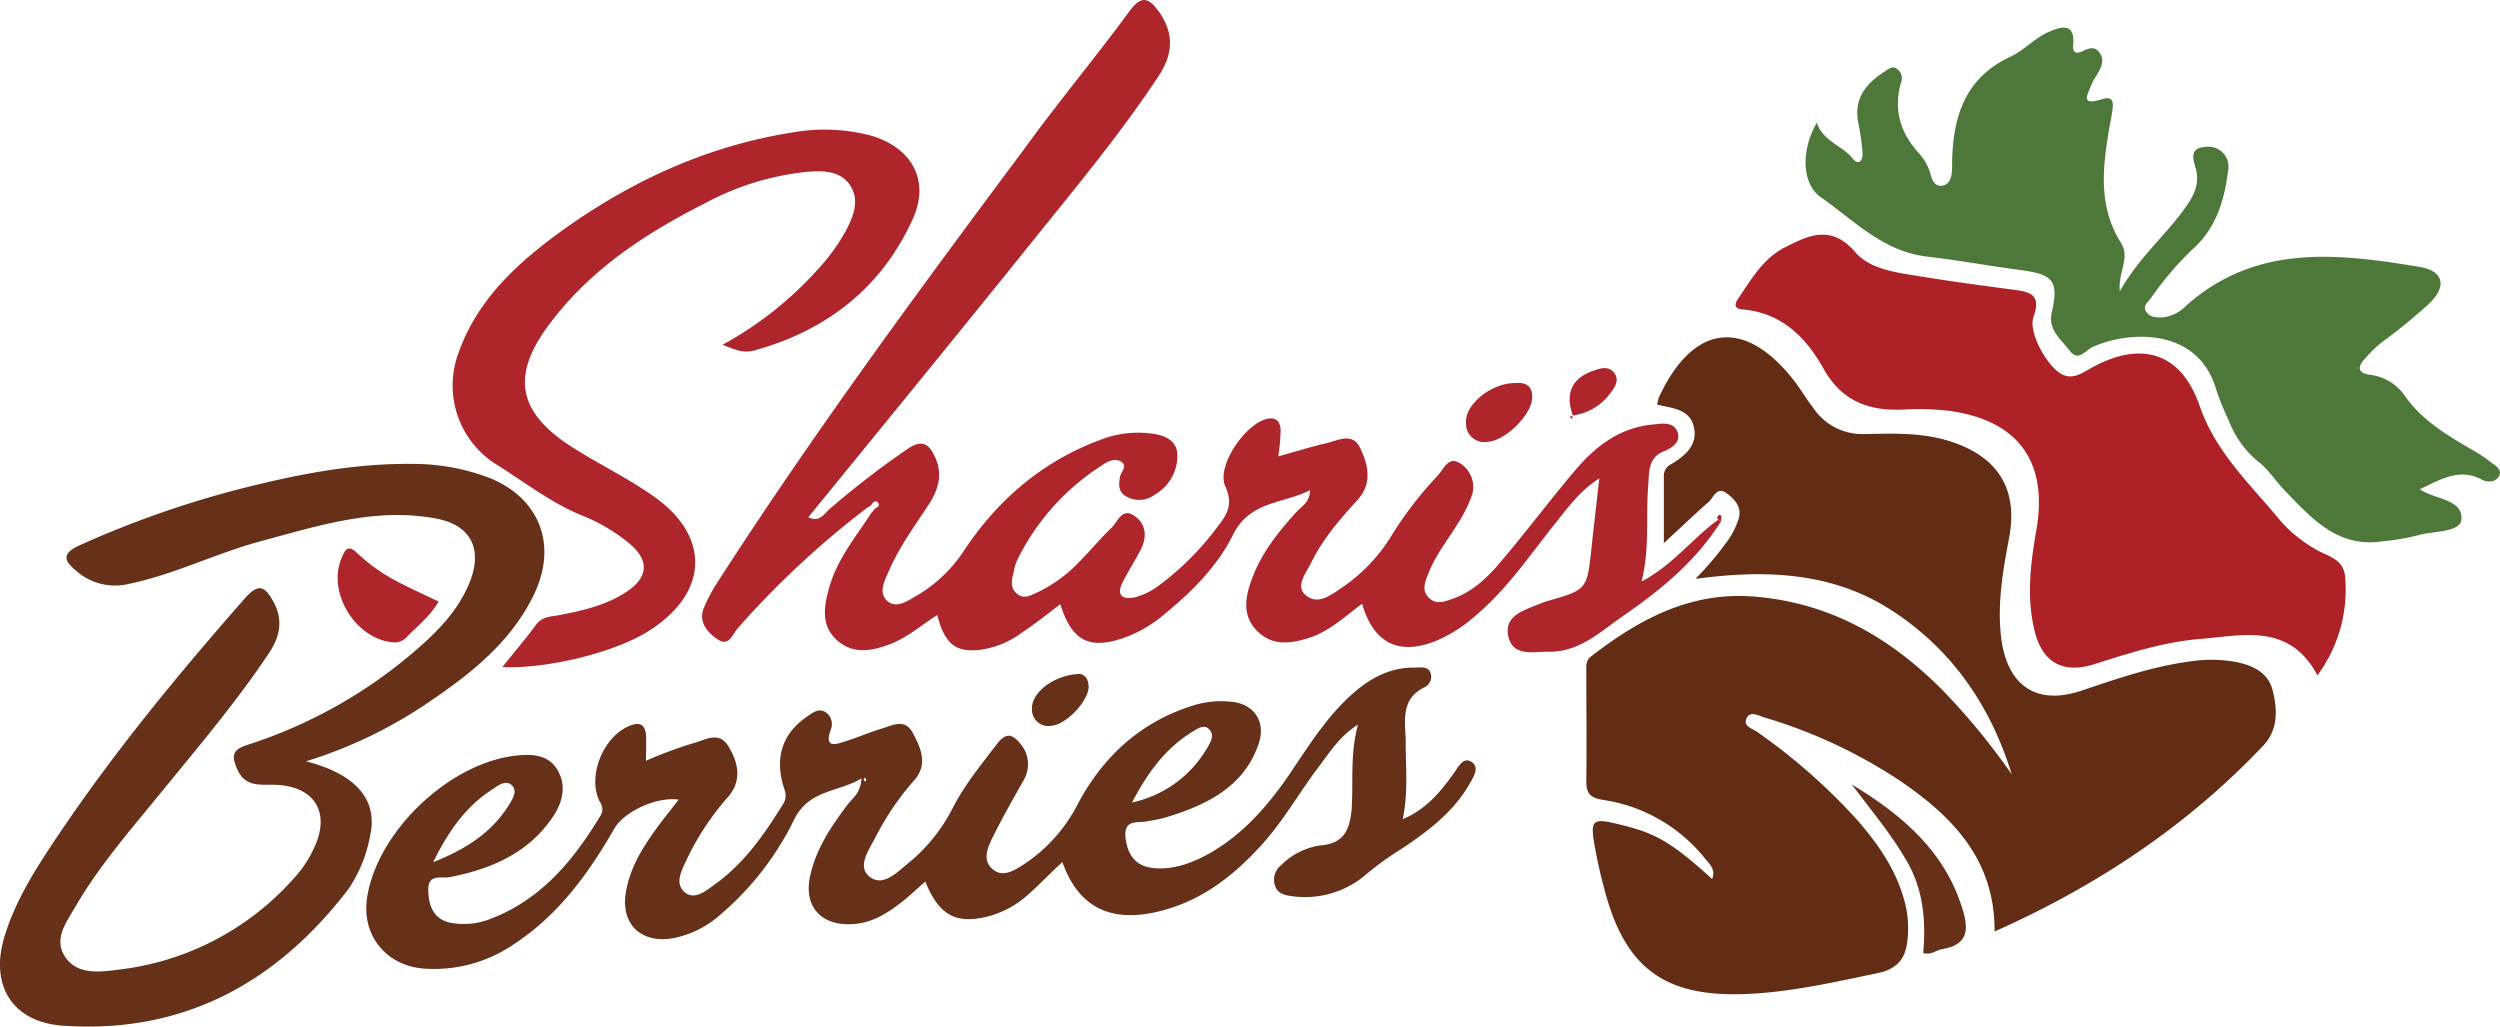
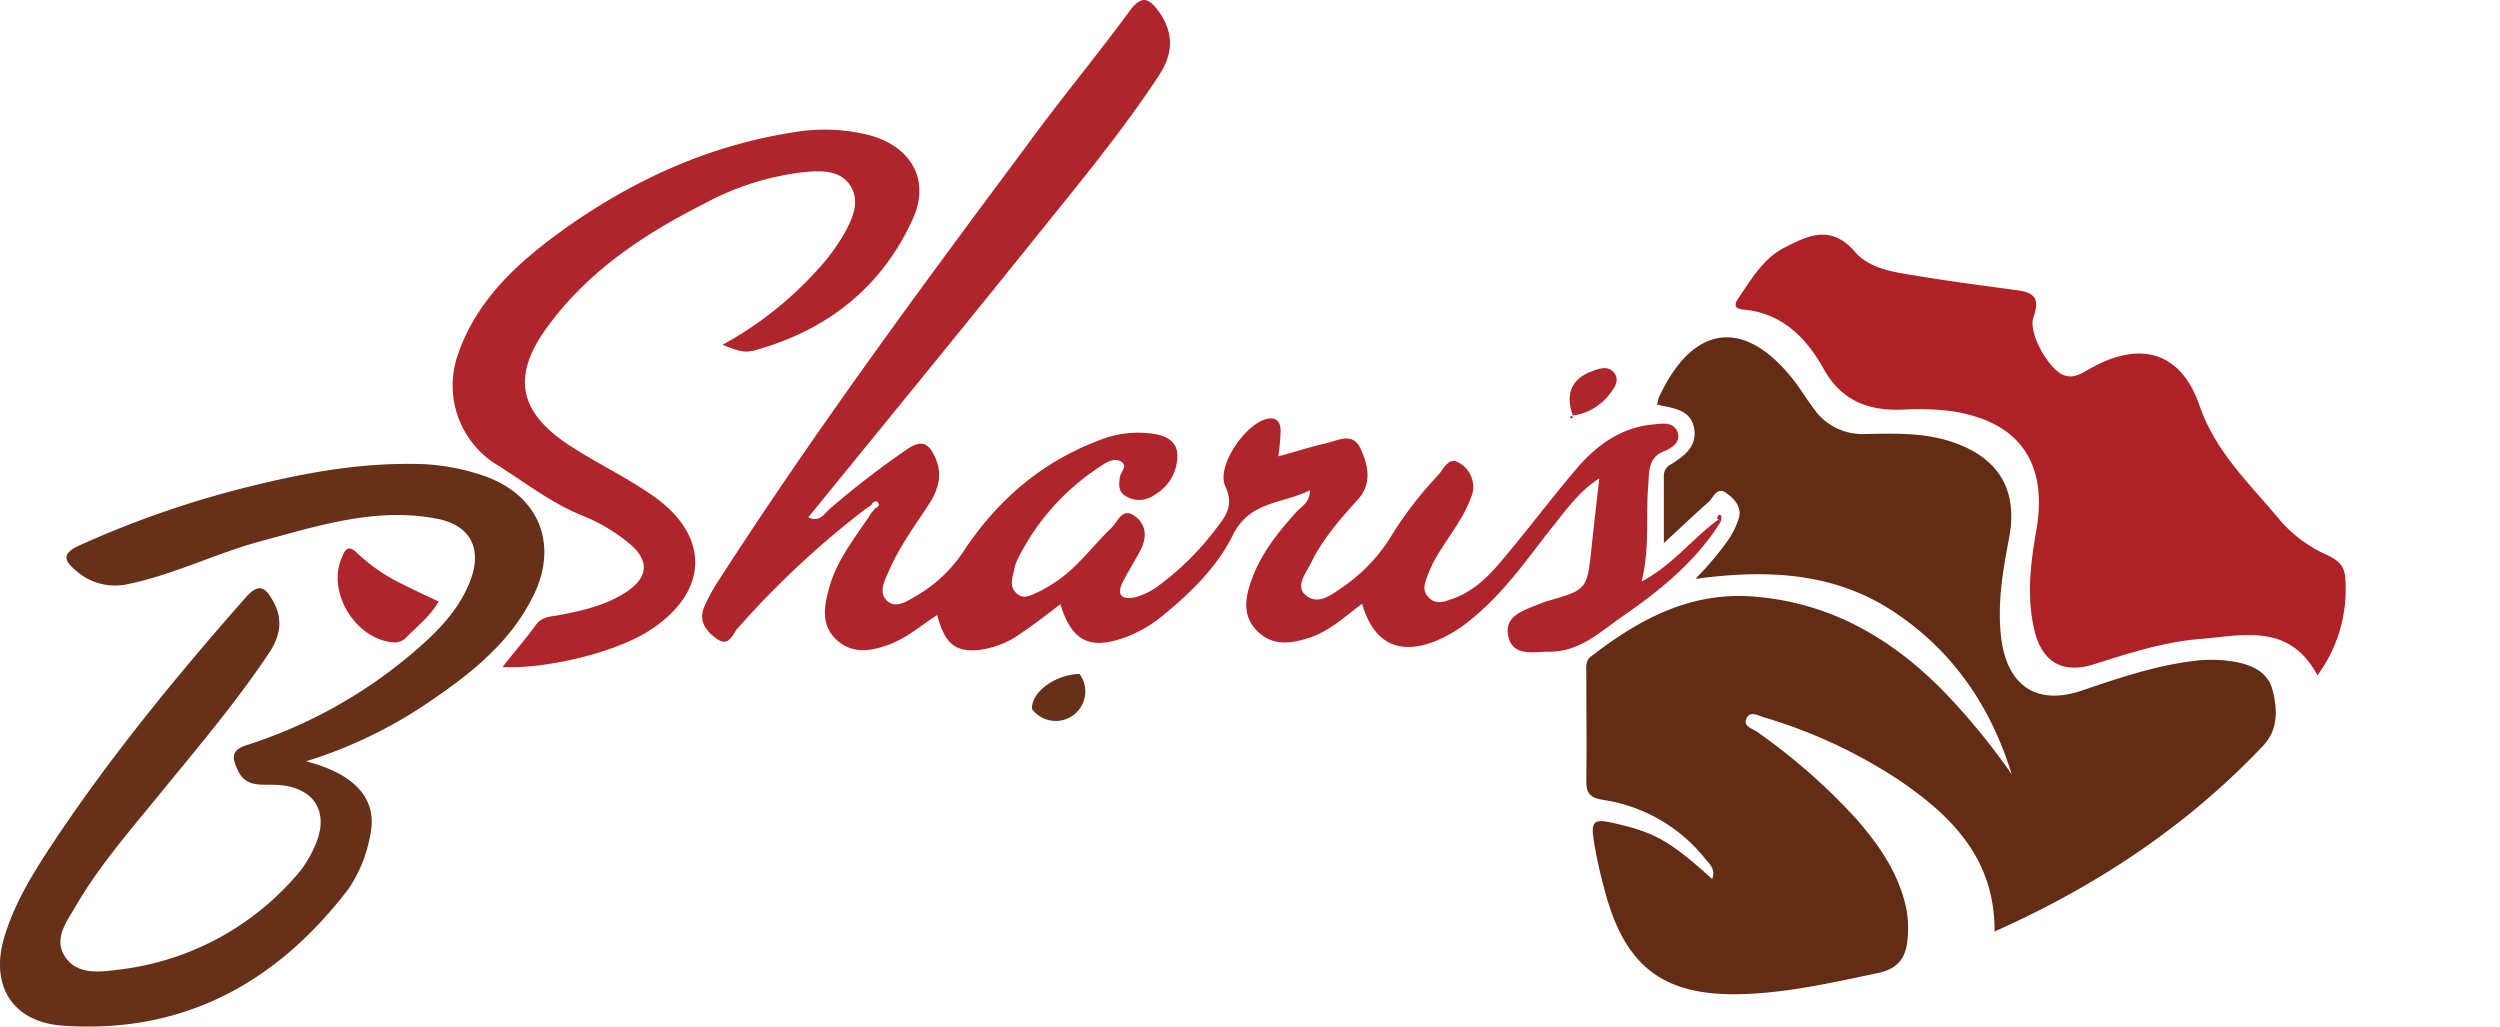
<svg xmlns="http://www.w3.org/2000/svg" id="Слой_1" data-name="Слой 1" viewBox="0 0 414.25 170.1">
  <defs>
    <style>
      .cls-1 {
        fill: #632c14;
      }

      .cls-2 {
        fill: #ae252b;
      }

      .cls-3 {
        fill: #663019;
      }

      .cls-4 {
        fill: #4e783a;
      }

      .cls-5 {
        fill: #ad2127;
      }
    </style>
  </defs>
  <title>SHARIBERRIES</title>
  <path class="cls-1" d="M279.07,70.57c.16-.44.16-.82.31-1.19C285.07,57.07,293.77,56.1,302,66.9c1.05,1.42,1.95,2.92,3,4.28a9.74,9.74,0,0,0,8.25,4.27c4.73-.07,9.45-.3,14.1,1.12,8.1,2.48,11.63,7.88,10.05,16.13-1.05,5.55-2,11-1.28,16.73,1.06,7.87,6,11.09,13.5,8.47,5.93-2,11.78-4,18-4.8a22.76,22.76,0,0,1,7.13.08c2.85.52,5.48,1.64,6.3,4.64.82,3.16,1,6.53-1.5,9.23C366.9,140.4,352,150.3,335,157.88c.07-12-7.05-19.13-15.9-25.13a83.77,83.77,0,0,0-22.28-10.35c-1-.3-2.32-1.13-2.92.15s.83,1.65,1.65,2.18a98.65,98.65,0,0,1,16.57,14.54c3.75,4.28,6.91,8.86,8.18,14.48a17.06,17.06,0,0,1,.3,5.18c-.23,3.14-1.42,5.09-4.95,5.84-7.2,1.5-14.4,3.16-21.75,3.46-13.65.59-20.25-4.35-23.62-17.63q-.8-2.92-1.35-5.85c-1.06-5.7-.9-5.85,4.94-4.35,5.25,1.35,7.95,3,14.33,8.78.67-1.66-.52-2.55-1.35-3.61a26.7,26.7,0,0,0-16.87-9.52c-2.11-.37-2.63-1.2-2.63-3.07.08-6,0-12,0-18,0-1-.15-2,.83-2.71,7.94-6.14,16.42-10.72,26.92-9.89,12.6,1,22.72,6.82,31.43,15.67a110.75,110.75,0,0,1,11.32,13.8c-3.45-11.17-9.67-20.4-19.5-26.92-10.05-6.68-21.3-7.05-32.92-5.48a52.61,52.61,0,0,0,5.39-6.38,13.61,13.61,0,0,0,1.8-3.67c.53-1.8-.67-3.15-2-4.13-1.57-1.2-2.17.61-2.92,1.36-2.4,2.1-4.73,4.35-7.5,6.89v-11a2.12,2.12,0,0,1,1.27-2.1c2.17-1.35,4.28-3,3.75-5.92C284.63,71.25,281.55,71.18,279.07,70.57Z" transform="translate(-4.5 -3.53)" />
  <path class="cls-2" d="M289.65,89.93c-4,6.45-9.83,11.25-16,15.52-3.83,2.62-7.36,6.15-12.53,6.07-2.55,0-5.92.83-6.67-2.47-.83-3.45,2.47-4.35,5-5.4.45-.15.9-.38,1.43-.52,6.59-1.88,6.59-1.88,7.34-8.86.38-3.67.83-7.42,1.28-11.47-3.15,2-5.17,4.8-7.28,7.43-4.2,5.25-7.95,10.87-13.2,15.29a23.48,23.48,0,0,1-6.59,4.21c-6.16,2.47-10.35.37-12.23-6.16-2.85,2.11-5.32,4.5-8.7,5.63-3.15,1-6.15,1.43-8.7-1.13s-1.95-5.69-.83-8.69c1.58-4.28,4.43-7.81,7.43-11.11.82-.89,2.1-1.42,2.18-3.52-4.58,2.32-10,1.73-12.83,7.5-2.55,5.18-6.9,9.45-11.48,13.2a21.47,21.47,0,0,1-6.07,3.6c-6.07,2.25-9.07.83-11-5.4-2.1,1.58-4.13,3.23-6.3,4.65a14.93,14.93,0,0,1-7.2,2.93c-3.91.37-5.63-1-6.91-5.78-2.62,1.65-4.94,3.75-7.94,4.87s-6.15,1.66-8.78-.82-2-5.7-1.12-8.77c1.34-4.66,4.42-8.33,7-12.3.15-.16.3-.23.37-.45.31-.38,1.2-.53.61-1.21-.3-.37-.83-.07-1.05.46-.31.22-.61.37-.9.59a148.7,148.7,0,0,0-21.3,19.88c-.83,1-1.43,3.15-3.45,1.65-1.66-1.2-3-2.85-2.1-5.1a26.9,26.9,0,0,1,2.47-4.57C139.5,75,156.9,51.45,174.45,27.9,180,20.25,186.07,13,191.7,5.32c2.18-2.92,3.37-1.87,5,.38,2.4,3.6,2.1,6.9-.22,10.43-6.53,9.89-14.18,19-21.61,28.27-12.07,15-24.22,29.85-36.44,44.85,1.94.9,2.62-.6,3.6-1.43a143.57,143.57,0,0,1,13-10c2.18-1.42,3.38-.82,4.36,1.36,1.35,2.77.67,5.32-.9,7.8-2.41,3.67-5,7.2-6.75,11.25-.68,1.57-1.73,3.52-.23,4.87s3.38,0,4.8-.82a23.49,23.49,0,0,0,7.58-7C169.57,86.55,177.07,80,187,76.35a17,17,0,0,1,9.22-.83c1.87.38,3.37,1.43,3.37,3.46a7.44,7.44,0,0,1-3.75,6.52,4.27,4.27,0,0,1-4.94.15c-1.13-.75-1-1.88-.83-3.08.15-.89,1.43-1.87.08-2.62-1.06-.52-2.18.07-3.15.75a38.88,38.88,0,0,0-14,15.75,7.63,7.63,0,0,0-.52,1.8c-.3,1.2-.68,2.48.38,3.52,1.27,1.28,2.62.3,3.82-.22a23.55,23.55,0,0,0,6.6-4.87c1.88-1.88,3.52-3.91,5.4-5.7,1.05-1,1.73-3.38,3.75-2s2.18,3.53,1.05,5.71c-.9,1.72-2,3.45-2.93,5.25-1.19,2.4.08,3,2.11,2.54a11.69,11.69,0,0,0,3.67-1.79A46.46,46.46,0,0,0,206.1,91c1.65-2.1,2.85-3.83,1.42-6.91-1.5-3.37,3.38-10.42,7-11.17,1.57-.3,2.1.6,2.18,1.8a35.17,35.17,0,0,1-.38,4.43c2.77-.75,5.33-1.58,7.95-2.18,1.95-.45,4.35-1.88,5.63.82s2,5.78-.31,8.41c-2.92,3.22-5.84,6.52-7.8,10.5-.82,1.72-2.7,3.89-1,5.39,2,1.81,4.2.08,6.07-1.19a28.26,28.26,0,0,0,7.8-7.95,63.45,63.45,0,0,1,8.17-10.73c.91-1,1.66-3.07,3.46-2a4.6,4.6,0,0,1,2.17,5.18,22.07,22.07,0,0,1-2.25,4.64c-1.72,2.86-3.9,5.48-5.1,8.7-.53,1.36-1.05,2.63.15,3.83s2.55.67,3.82.22c3.3-1.12,5.78-3.44,8-6.07,4.27-5,8.25-10.35,12.52-15.37,3.38-4,7.5-7.06,13-7.5,1.42-.15,3.29-.45,3.9,1.35.52,1.65-1,2.54-2.18,3.07-2.77,1-2.55,3.52-2.7,5.63-.45,5.17.3,10.42-1.12,16,5.25-2.78,8.47-7.21,12.75-10.28C289.2,89.63,289.43,89.77,289.65,89.93Z" transform="translate(-4.5 -3.53)" />
-   <path class="cls-3" d="M147.6,132.68c.08.14.15.22.22.37.08-.07.23-.15.23-.23s-.15-.3-.23-.44A1,1,0,0,0,147.6,132.68Zm44.47,3.82a19,19,0,0,0,12.53-9.15c.6-1,1.2-2.17.15-3.08-.82-.75-1.95.08-2.7.53C197.77,127.43,194.85,131.25,192.07,136.5Zm-115.8,9.9c5.86-2.33,9.91-5.17,12.68-9.67.6-1,1.28-2.18.37-3.08s-2.17-.08-3,.53C82,136.88,79.05,140.77,76.27,146.4Zm160.66-7.13c3.89-1.64,6.22-4.5,8.39-7.5.75-1,1.58-2.92,3-2s.31,2.55-.37,3.75c-2.7,4.65-6.9,7.8-11.32,10.73a48.68,48.68,0,0,0-5.7,4.12A15.53,15.53,0,0,1,218.4,152c-1.2-.15-2.25-.52-2.63-1.72a3.07,3.07,0,0,1,1-3.38,11.6,11.6,0,0,1,6.6-3.3c4-.3,4.8-2.85,5.1-6,.3-4.5-.3-9,1.05-14-3.15,2-4.65,4.58-6.45,6.91-3.3,4.34-6,9.22-9.75,13.27-4.87,5.32-10.5,9.53-17.85,11s-12.38-1.2-14.93-8.4c-2,1.8-3.75,3.68-5.7,5.4a16,16,0,0,1-6.89,3.67c-5.11,1.2-7.88-.3-10.13-5.84-1.28,1.12-2.4,2.17-3.6,3.15-2.47,1.94-5,3.67-8.32,3.89-5.33.38-8.33-2.92-7.13-8.09,1-4.5,3.52-8.18,6.23-11.78.82-1.05,2.09-1.8,2.25-4.27-4,2.39-8.78,1.8-11.25,7a48.68,48.68,0,0,1-12.08,15.53,16.56,16.56,0,0,1-7.58,3.89c-5.55,1.13-9.14-2.25-8.09-7.79.67-3.75,2.62-7,4.79-10,1.21-1.73,2.55-3.3,3.91-5.11-3.68-.52-9.08,2-10.66,4.81-4.27,7.42-9.22,14.25-16.5,19.05a23.35,23.35,0,0,1-15.22,4.12c-6-.53-10-5.32-9.3-11.32,1.43-11.18,13.8-23,25.13-24,2.47-.23,4.94,0,6.37,2.25,1.65,2.62,1,5.4-.52,7.72-4,6.15-10.28,8.85-17.18,10.2-1.5.3-3.75-.67-3.6,2.33.07,2.62,1,4.72,3.75,5.25a11.83,11.83,0,0,0,6.23-.53c8.55-3.15,14-9.68,18.52-17.18a2,2,0,0,0-.07-2.32c-2.18-4.27.6-11,5.1-12.68,1.57-.59,2.4-.07,2.54,1.58.08,1.2,0,2.47,0,4.28a71.8,71.8,0,0,1,7.88-2.93c1.87-.45,4.2-2.1,5.78.53s2.32,5.54,0,8.32a44.37,44.37,0,0,0-6.83,10.27c-.83,1.81-2.17,4.06-.45,5.56s3.67-.31,5.25-1.43c4.73-3.45,8-8.18,11-13a2.67,2.67,0,0,0,.37-2.4c-1.8-5.18-.53-9.37,3.68-12.23.9-.59,1.87-1.5,3.07-.75a2.4,2.4,0,0,1,.83,3c-1,2.93.75,2.41,2.32,1.88,2-.6,4-1.5,6-2.1s4-1.8,5.32.68,2.48,5.09.38,7.65a45.53,45.53,0,0,0-6.52,9.52c-1.06,2.1-3.23,4.95-1,6.67s4.58-.82,6.53-2.39a28.34,28.34,0,0,0,7.2-9c2-3.91,4.8-7.28,7.42-10.73,1.43-1.8,2.47-1.57,3.75,0a5.2,5.2,0,0,1,.52,6.23c-1.72,3.07-3.44,6.07-5,9.22-.82,1.65-1.8,3.75-.23,5.25,1.81,1.73,3.83.3,5.48-.75a26.29,26.29,0,0,0,8.85-10c4.28-8,10.65-13.73,19.5-16.36a15.48,15.48,0,0,1,5.55-.52c4,.22,6.15,3.22,4.87,7C210.6,134,204.3,137,197.4,139.05c-.83.22-1.72.38-2.55.52-1.72.45-4.28-.52-3.83,2.93.38,2.93,1.88,4.65,4.73,4.88,3.45.3,6.68-1,9.6-2.7,5.47-3.23,9.53-8,13.05-13.2,2.78-4.13,5.48-8.41,9.08-11.93,3.22-3.15,6.82-5.48,11.54-5.4.91,0,2.18-.3,2.55,1a1.92,1.92,0,0,1-1,2.25c-3.89,1.87-3.29,5.32-3.14,8.7C237.38,130.35,237.9,134.7,236.93,139.27Z" transform="translate(-4.5 -3.53)" />
-   <path class="cls-4" d="M405.45,84.6c2.55,1.72,7.2,1.65,6.9,5-.15,2.18-4.65,1.88-7.2,2.63a38.92,38.92,0,0,1-5.92,1c-7.43,1.12-11.78-3.91-16.21-8.48-1.5-1.57-2.7-3.52-4.5-4.87a16.33,16.33,0,0,1-4.72-6.68A44.56,44.56,0,0,1,371.7,68c-2.93-10-14-9.82-20.4-7-1.2.52-2.4,2.54-3.82.67s-3.68-3.45-3-6.38c1.2-5.25.22-6.29-5.1-7S329,46.65,323.85,46.05c-7.28-.82-12.15-6-17.62-9.82-3.23-2.25-3.3-7.88-.68-12.38,1,3.08,4.13,3.75,5.85,5.85,1.12,1.43,1.8.37,1.73-.82a42,42,0,0,0-.75-5.18c-.68-3.9,1.35-6.38,4.42-8.32.6-.38,1.27-1,2-.45a1.86,1.86,0,0,1,.68,2.32c-1.27,4.5-.07,8.32,3,11.7a8.5,8.5,0,0,1,1.95,3.6c.23.9.75,2,2,1.72,1.12-.22,1.42-1.34,1.5-2.32s0-1.72.07-2.63c.3-7.19,2.55-13.12,9.68-16.42,2.25-1.05,4-3.08,6.22-4.05,1.73-.75,4.5-1.87,4.12,2.1-.14,1.5.68,1.5,1.58,1.05,1.12-.52,2.1-.9,2.92.45.68,1.12.16,2.18-.37,3.15-.38.67-.82,1.28-1.13,2-.52,1.5-1.94,3.52,1.66,2.4,1.72-.52,2.17,0,1.79,2.18-1.27,7.19-2.84,14.69,1.43,21.52,1.65,2.55-.45,4.8-.15,8.1,3.22-5.7,7.72-9.37,10.95-14,1.35-1.88,2.32-3.91,1.65-6.3-.52-1.73-1-3.45,1.5-3.61a3.31,3.31,0,0,1,3.83,4c-.6,4.88-2,9.52-5.93,13a52.81,52.81,0,0,0-6.82,8c-.46.67-1.43,1.27-.83,2.25s1.65,1,2.7,1a6.64,6.64,0,0,0,4-2c11.56-10.27,25.13-8.62,38.7-6.37,3.91.67,4.5,3.22,1.5,6.07a89.41,89.41,0,0,1-7.79,6.37,20.9,20.9,0,0,0-2.93,2.86c-1.2,1.34-1.05,2.25.83,2.55A8.19,8.19,0,0,1,403,69.15c3.07,4.35,7.57,6.83,11.92,9.37A23.93,23.93,0,0,1,417.07,80c.75.6,2,1.2,1.58,2.25-.45,1.2-1.88,1.28-2.92.75C412,81,408.9,83,405.45,84.6Z" transform="translate(-4.5 -3.53)" />
  <path class="cls-5" d="M388.5,115.43c-4.73-8.86-12.6-6.53-19.73-6-5.92.52-11.7,2.39-17.39,4.2-5.11,1.57-8.48-.38-9.75-5.56-1.36-5.62-.68-11.17.3-16.72,1.95-11.25-2.93-18.08-14.25-19.72a45.14,45.14,0,0,0-7.88-.23c-5.55.23-10.12-1.35-13.12-6.75-2.86-5.1-6.83-9.22-13.28-9.83-1.13-.07-1.72-.52-1-1.64,2.25-3.3,4.27-6.91,7.95-8.7,3.89-2,7.64-3.75,11.55.82,2.55,2.93,6.89,3.38,10.64,4,5,.83,10.06,1.5,15.16,2.18,2.62.37,5.25.45,3.75,4.57-.91,2.48,2.17,8,4.5,9.38,1.65,1,3.07.23,4.5-.6,8.4-4.95,15.37-3.23,18.52,5.93,2.7,7.79,8.4,13,13.35,19a22.32,22.32,0,0,0,7.88,5.78c2.09,1,2.84,2,2.92,4A23.89,23.89,0,0,1,388.5,115.43Z" transform="translate(-4.5 -3.53)" />
  <path class="cls-3" d="M55.2,129.68c8.18,2.09,11.93,6.3,10.65,12.22a23.09,23.09,0,0,1-3.6,8.92c-11.85,15.53-27.37,24.08-47.4,22.66-8.25-.6-12-6.6-9.67-14.55,1.8-6.08,5.17-11.33,8.62-16.5,9.45-14.11,20.25-27.23,31.5-40,2.1-2.32,3.15-1.57,4.35.53,1.8,3.07,1.35,5.84-.52,8.7-5.33,8-11.56,15.37-17.63,22.8-5,6.15-10.35,12.22-14.4,19.12-1.5,2.63-3.9,5.55-1.72,8.63,2,2.84,5.62,2.4,8.69,2a45.84,45.84,0,0,0,29-15A18.92,18.92,0,0,0,56.55,144c2.77-5.85.08-10.2-6.45-10.43-2.47-.07-5,.45-6.3-2.62-1-2.25-.75-3.22,1.72-4a80,80,0,0,0,27-14.92c4-3.38,7.8-7,9.83-12.08,2.17-5.47.15-9.45-5.62-10.5-10-1.88-19.5,1.2-29,3.75-7.43,2-14.4,5.55-22.05,7.12A9.69,9.69,0,0,1,17,98c-2-1.65-2.1-2.77.45-4a163.15,163.15,0,0,1,29-10C55,81.9,63.68,80.32,72.6,80.4a35.73,35.73,0,0,1,12.83,2.25c8.39,3.3,11.47,11,7.64,19.2-3.67,7.72-10,12.9-16.94,17.63A75.74,75.74,0,0,1,55.2,129.68Z" transform="translate(-4.5 -3.53)" />
  <path class="cls-2" d="M87.75,114.07c2-2.55,3.9-4.72,5.55-7,1-1.34,2.25-1.34,3.6-1.57,4-.75,8.1-1.65,11.55-4s3.68-5.1.37-7.88a29,29,0,0,0-8-4.72c-5.25-2.17-9.67-5.7-14.4-8.62A15.43,15.43,0,0,1,80.48,62c3.22-9.14,10.2-15.29,17.77-20.7,11.32-8,23.7-13.64,37.57-15.82a30.25,30.25,0,0,1,13,.52c6.83,2,9.83,7.5,6.9,13.88-5.1,11.17-13.95,18.23-25.8,21.6-2,.6-2.85.3-5.7-.82a59.45,59.45,0,0,0,15.9-12.61,32,32,0,0,0,4.58-6.37c1.27-2.4,2.25-5,.67-7.43s-4.5-2.47-7.12-2.25a45.21,45.21,0,0,0-17,5.25c-9.9,5-19,11-25.72,20-6.38,8.47-5.25,14.55,3.59,20.25,4.28,2.77,8.93,5,13.13,7.88,10.12,6.75,9.9,16.42-.52,22.87C106.13,111.68,95.18,114.38,87.75,114.07Z" transform="translate(-4.5 -3.53)" />
-   <path class="cls-3" d="M311.32,133.5c8.41,5.1,15.53,11.1,18.45,20.93,1.05,3.52.53,5.7-3.45,6.37-1,.15-1.72,1-3.14.68.45-5.25.07-10.43-2.7-15.23C317.85,141.68,314.48,137.7,311.32,133.5Z" transform="translate(-4.5 -3.53)" />
  <path class="cls-2" d="M77.18,103.2c-1.43,2.48-3.45,4-5.33,5.93a2.66,2.66,0,0,1-2.33.82c-6.22-.6-10.87-8.4-8.39-14,.44-1.05.89-2.25,2.32-1a29.37,29.37,0,0,0,6.6,4.8C72.45,101,74.77,102.07,77.18,103.2Z" transform="translate(-4.5 -3.53)" />
-   <path class="cls-2" d="M255.52,67c1.8-.16,2.93.45,2.86,2.47-.15,2.93-4.58,7.2-7.5,7.28a3,3,0,0,1-3.45-3.08C247.13,70.57,251.63,67,255.52,67Z" transform="translate(-4.5 -3.53)" />
-   <path class="cls-3" d="M183.38,115.2c.3,0,1.42.3,1.5,2,.14,2.33-3.68,6.45-6.23,6.6A2.71,2.71,0,0,1,175.5,121C175.35,118.35,179.1,115.35,183.38,115.2Z" transform="translate(-4.5 -3.53)" />
+   <path class="cls-3" d="M183.38,115.2A2.71,2.71,0,0,1,175.5,121C175.35,118.35,179.1,115.35,183.38,115.2Z" transform="translate(-4.5 -3.53)" />
  <path class="cls-2" d="M265.13,72.38c-1.28-3.45-.31-6.08,3.22-7.36,1.2-.45,2.78-1,3.75.46.75,1.2-.15,2.4-.9,3.37a9.13,9.13,0,0,1-6.15,3.53Z" transform="translate(-4.5 -3.53)" />
  <path class="cls-2" d="M265.05,72.3v.6l-.45-.22c.15-.16.38-.23.53-.38C265.13,72.38,265.05,72.3,265.05,72.3Z" transform="translate(-4.5 -3.53)" />
  <path class="cls-2" d="M289,89.4c.15-.3.22-.75.67-.45.15.07,0,.6,0,1A4.43,4.43,0,0,1,289,89.4Z" transform="translate(-4.5 -3.53)" />
</svg>